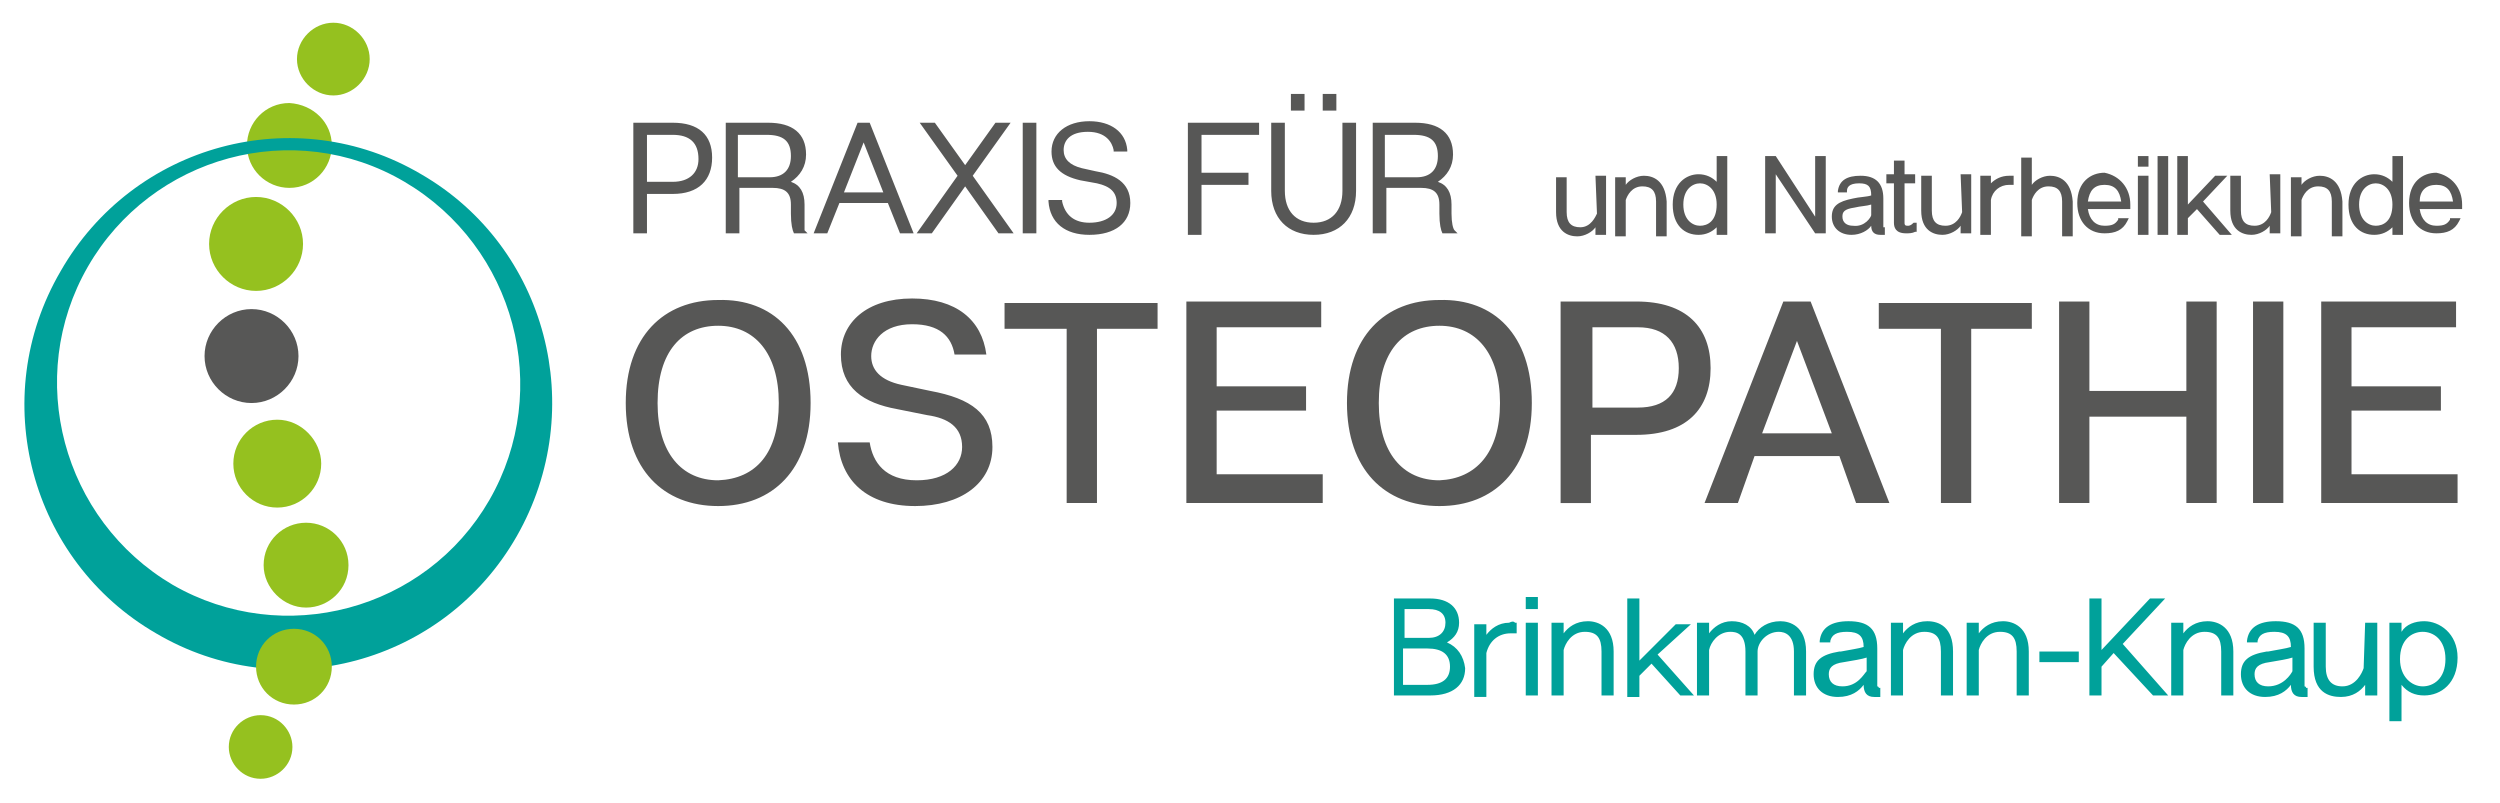
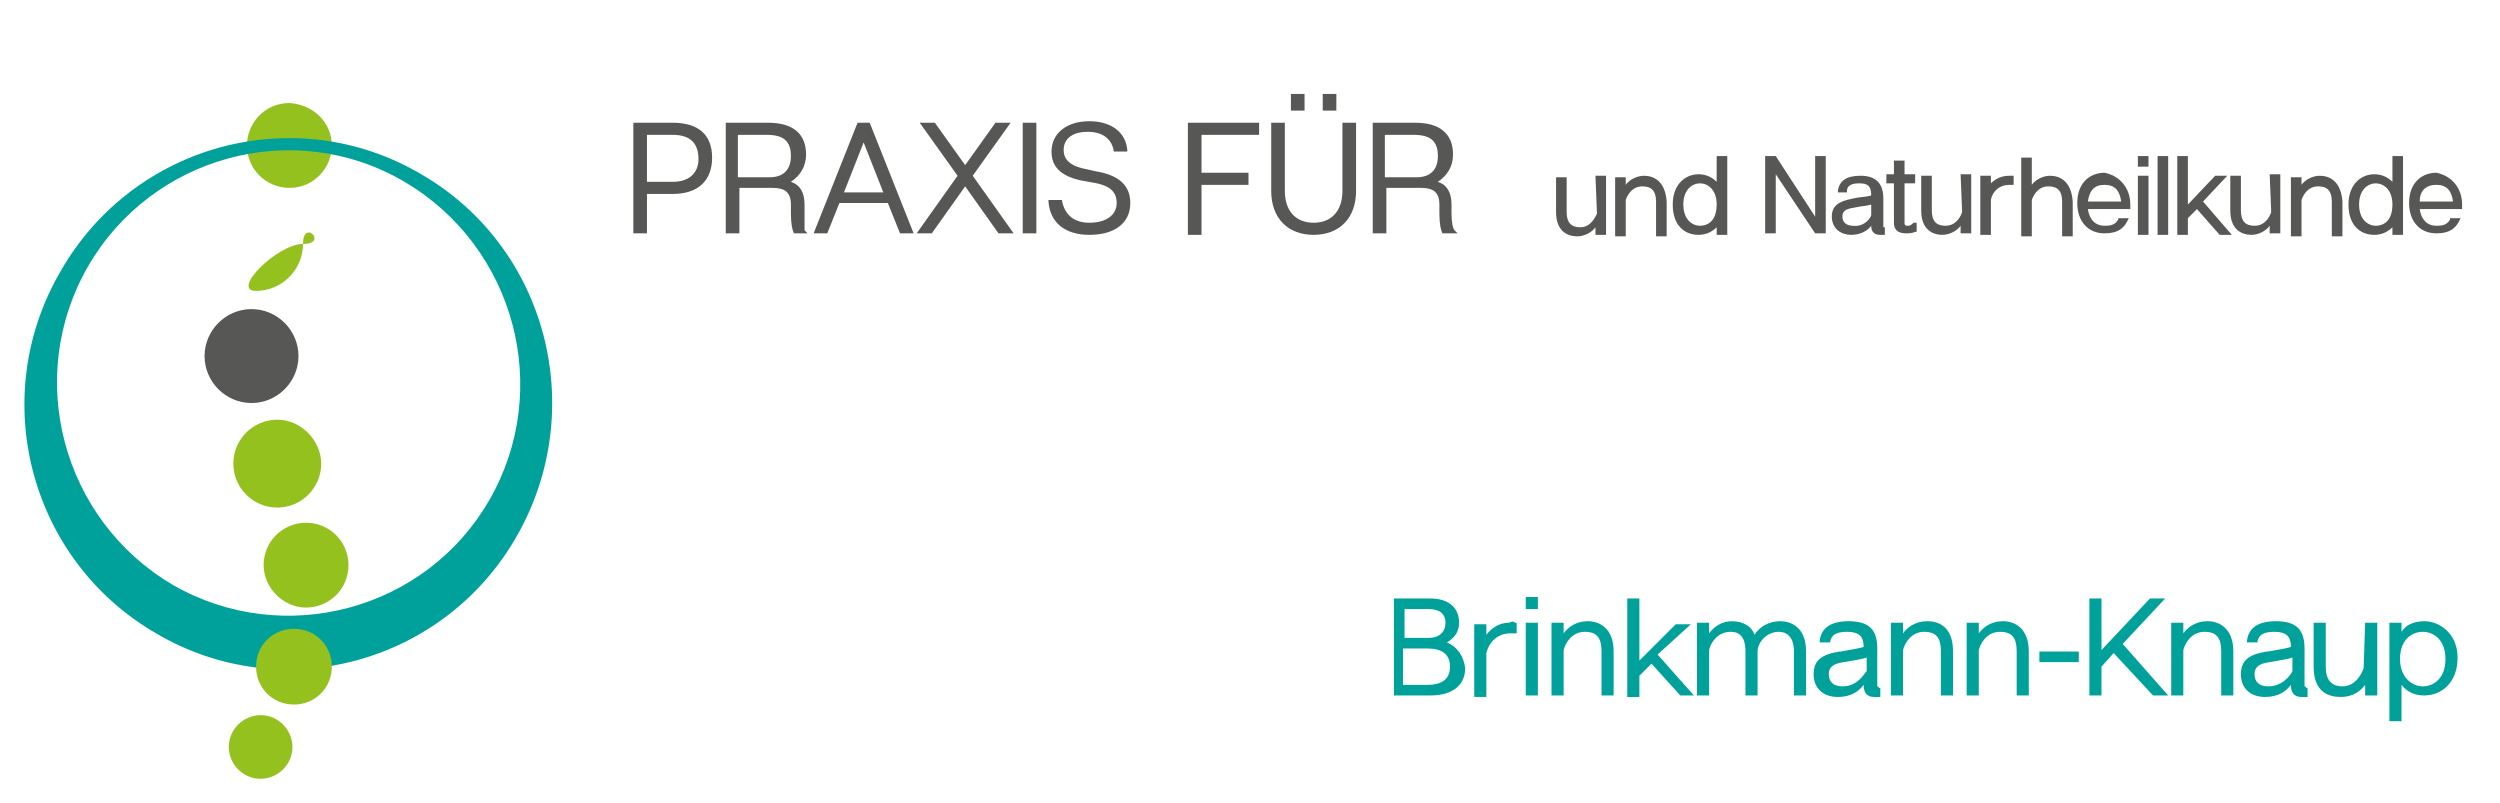
<svg xmlns="http://www.w3.org/2000/svg" version="1.1" id="Ebene_1" x="0px" y="0px" viewBox="0 0 165 53" style="enable-background:new 0 0 165 53;" xml:space="preserve">
  <style type="text/css">
	.st0{fill:#95C11F;}
	.st1{fill:#00A19A;}
	.st2{fill:#575756;}
</style>
  <g>
    <path class="st0" d="M21.9,9.6c0,1.5-1.2,2.8-2.8,2.8c-1.5,0-2.8-1.2-2.8-2.8c0-1.5,1.2-2.8,2.8-2.8C20.7,6.9,21.9,8.1,21.9,9.6" />
    <path class="st1" d="M26.7,12c7.3,4.3,9.8,13.7,5.6,21s-13.6,9.8-20.9,5.6c-7.3-4.3-9.8-13.7-5.6-21S19.4,7.7,26.7,12 M10.3,41.8   c8.3,4.9,19,2,23.8-6.4s2-19.1-6.3-23.9c-8.3-4.9-19-2-23.8,6.4C-0.9,26.3,2,37,10.3,41.8" />
-     <path class="st0" d="M24.4,3.9c0,1.3-1.1,2.4-2.4,2.4s-2.4-1.1-2.4-2.4s1.1-2.4,2.4-2.4S24.4,2.6,24.4,3.9" />
-     <path class="st0" d="M20,16.1c0,1.7-1.4,3.1-3.1,3.1s-3.1-1.4-3.1-3.1s1.4-3.1,3.1-3.1S20,14.4,20,16.1" />
+     <path class="st0" d="M20,16.1c0,1.7-1.4,3.1-3.1,3.1s1.4-3.1,3.1-3.1S20,14.4,20,16.1" />
    <path class="st2" d="M19.7,23.5c0,1.7-1.4,3.1-3.1,3.1s-3.1-1.4-3.1-3.1s1.4-3.1,3.1-3.1C18.3,20.4,19.7,21.8,19.7,23.5" />
    <path class="st0" d="M21.2,30.6c0,1.6-1.3,2.9-2.9,2.9s-2.9-1.3-2.9-2.9c0-1.6,1.3-2.9,2.9-2.9S21.2,29.1,21.2,30.6" />
    <path class="st0" d="M23,37.3c0,1.6-1.3,2.8-2.8,2.8s-2.8-1.3-2.8-2.8c0-1.6,1.3-2.8,2.8-2.8S23,35.7,23,37.3" />
    <path class="st0" d="M19.3,49.3c0,1.2-1,2.1-2.1,2.1c-1.2,0-2.1-1-2.1-2.1c0-1.2,1-2.1,2.1-2.1C18.4,47.2,19.3,48.2,19.3,49.3" />
    <path class="st0" d="M21.9,44c0,1.4-1.1,2.5-2.5,2.5s-2.5-1.1-2.5-2.5s1.1-2.5,2.5-2.5S21.9,42.6,21.9,44" />
  </g>
  <path class="st1" d="M95.5,42.4c0.5-0.3,0.8-0.7,0.8-1.3c0-1-0.7-1.6-1.9-1.6h-2.4v6.4h2.4c1.5,0,2.3-0.7,2.3-1.8  C96.6,43.3,96.2,42.7,95.5,42.4z M92.7,42.1v-1.9h1.6c0.7,0,1.1,0.3,1.1,0.9c0,0.6-0.4,1-1.1,1H92.7z M92.7,42.8h1.5  c1,0,1.5,0.4,1.5,1.2c0,0.8-0.5,1.2-1.5,1.2h-1.6V42.8z M100,41.1l0.1,0v0.7l-0.1,0c-0.1,0-0.2,0-0.3,0c-0.8,0-1.4,0.5-1.6,1.3  l0,2.9h-0.8v-4.8h0.8v0.7c0.3-0.4,0.8-0.8,1.5-0.8C99.8,41,99.9,41,100,41.1z M100.7,41.1h0.8v4.8h-0.8V41.1z M100.7,39.4h0.8v0.8  h-0.8V39.4z M106.5,43v2.9h-0.8V43c0-0.9-0.3-1.3-1.1-1.3c-0.9,0-1.3,0.8-1.4,1.2l0,3h-0.8v-4.8h0.8v0.7c0.3-0.4,0.8-0.8,1.6-0.8  C105.5,41,106.5,41.4,106.5,43z M109.4,43.2l2.4,2.7h-0.9l0,0l-1.9-2.1l-0.8,0.8v1.4h-0.8v-6.5h0.8v4.1l2.4-2.4h1L109.4,43.2z   M119.2,43v2.9h-0.8V43c0-1.1-0.6-1.3-1-1.3c-0.8,0-1.4,0.7-1.4,1.3v2.9h-0.8V43c0-1.2-0.6-1.3-1-1.3c-0.8,0-1.3,0.7-1.4,1.2l0,3  h-0.8v-4.8h0.8v0.7c0.3-0.4,0.8-0.8,1.5-0.8c0.7,0,1.3,0.3,1.5,0.9c0.3-0.5,0.9-0.9,1.7-0.9C118.1,41,119.2,41.3,119.2,43z   M123.9,45.3c0,0,0-0.1,0-0.2v-2.3c0-1.3-0.6-1.8-1.9-1.8c-1.1,0-1.8,0.4-1.9,1.3l0,0.1h0.7l0-0.1c0.1-0.4,0.4-0.6,1.1-0.6  c0.8,0,1.1,0.3,1.1,1c-0.3,0.1-1,0.2-1.5,0.3l-0.1,0c-1.2,0.2-1.7,0.6-1.7,1.5c0,0.9,0.6,1.5,1.6,1.5c0.9,0,1.4-0.4,1.7-0.8v0  c0,0.5,0.2,0.8,0.7,0.8c0.1,0,0.2,0,0.3,0l0.1,0v-0.6l-0.1,0C124,45.3,123.9,45.3,123.9,45.3z M121.6,45.3c-0.6,0-0.9-0.3-0.9-0.8  c0-0.4,0.2-0.7,1-0.8c0.6-0.1,1.2-0.2,1.5-0.3v0.9C123,44.5,122.6,45.3,121.6,45.3z M128.9,43v2.9h-0.8V43c0-0.9-0.3-1.3-1.1-1.3  c-0.9,0-1.3,0.8-1.4,1.2l0,3h-0.8v-4.8h0.8v0.7c0.3-0.4,0.8-0.8,1.6-0.8C128,41,128.9,41.4,128.9,43z M133.9,43v2.9h-0.8V43  c0-0.9-0.3-1.3-1.1-1.3c-0.9,0-1.3,0.8-1.4,1.2l0,3h-0.8v-4.8h0.8v0.7c0.3-0.4,0.8-0.8,1.6-0.8C132.9,41,133.9,41.4,133.9,43z   M134.6,43h2.6v0.7h-2.6V43z M140.1,42.5l3,3.4h-1l-2.6-2.8l-0.8,0.9v1.9h-0.8v-6.4h0.8v3.4l3.2-3.4h1L140.1,42.5z M147.4,43v2.9  h-0.8V43c0-0.9-0.3-1.3-1.1-1.3c-0.9,0-1.3,0.8-1.4,1.2l0,3h-0.8v-4.8h0.8v0.7c0.3-0.4,0.8-0.8,1.6-0.8  C146.4,41,147.4,41.4,147.4,43z M152.1,45.3c0,0,0-0.1,0-0.2v-2.3c0-1.3-0.6-1.8-1.9-1.8c-1.1,0-1.8,0.4-1.9,1.3l0,0.1h0.7l0-0.1  c0.1-0.4,0.4-0.6,1.1-0.6c0.8,0,1.1,0.3,1.1,1c-0.3,0.1-1,0.2-1.5,0.3l-0.1,0c-1.2,0.2-1.7,0.6-1.7,1.5c0,0.9,0.6,1.5,1.6,1.5  c0.9,0,1.4-0.4,1.7-0.8v0c0,0.5,0.2,0.8,0.7,0.8c0.1,0,0.2,0,0.3,0l0.1,0v-0.6l-0.1,0C152.2,45.3,152.1,45.3,152.1,45.3z   M149.7,45.3c-0.6,0-0.9-0.3-0.9-0.8c0-0.4,0.2-0.7,1-0.8c0.6-0.1,1.2-0.2,1.5-0.3v0.9C151.2,44.5,150.7,45.3,149.7,45.3z   M156.1,41.1h0.8v4.8h-0.8v-0.7c-0.3,0.4-0.8,0.8-1.6,0.8c-0.8,0-1.8-0.3-1.8-2v-2.9h0.8V44c0,0.9,0.4,1.3,1.1,1.3  c0.9,0,1.3-0.9,1.4-1.2L156.1,41.1z M160,41c-0.6,0-1.2,0.2-1.5,0.7v-0.6h-0.8v6.5h0.8v-2.4c0.4,0.5,0.9,0.7,1.5,0.7  c1.1,0,2.2-0.8,2.2-2.5C162.2,41.8,161,41,160,41z M159.9,41.7c0.7,0,1.5,0.5,1.5,1.8c0,1.3-0.8,1.8-1.5,1.8c-0.7,0-1.5-0.6-1.5-1.8  C158.4,42.2,159.2,41.7,159.9,41.7z" />
-   <path class="st2" d="M53.5,26.6c0,4.4-2.5,6.8-6.1,6.8c-3.6,0-6.1-2.4-6.1-6.8c0-4.4,2.5-6.8,6.1-6.8C51,19.7,53.5,22.1,53.5,26.6z   M51.4,26.6c0-3.3-1.6-5.1-4-5.1c-2.4,0-4,1.7-4,5.1c0,3.3,1.6,5.1,4,5.1C49.9,31.6,51.4,29.9,51.4,26.6z M65.5,29.5  c0,2.4-2.1,3.9-5.1,3.9c-3.2,0-4.9-1.7-5.1-4.2h2.1c0.2,1.3,1,2.5,3.1,2.5c2,0,3-1,3-2.2c0-1.3-0.9-1.9-2.3-2.1L59.2,27  c-2.2-0.4-3.7-1.4-3.7-3.6c0-2.1,1.7-3.7,4.7-3.7c2.9,0,4.6,1.4,4.9,3.7h-2.1c-0.2-1.2-1-2-2.8-2c-1.9,0-2.7,1.1-2.7,2.1  c0,0.9,0.6,1.6,2,1.9l1.9,0.4C64.1,26.3,65.5,27.3,65.5,29.5z M76.5,21.7h-4.1v11.5h-2V21.7h-4.1v-1.7h10.1V21.7z M87.3,31.5v1.7h-9  V19.9h8.9v1.7h-6.9v3.9h5.9v1.6h-5.9v4.2H87.3z M101.1,26.6c0,4.4-2.5,6.8-6.1,6.8c-3.6,0-6.1-2.4-6.1-6.8c0-4.4,2.5-6.8,6.1-6.8  C98.6,19.7,101.1,22.1,101.1,26.6z M99,26.6c0-3.3-1.6-5.1-4-5.1c-2.4,0-4,1.7-4,5.1c0,3.3,1.6,5.1,4,5.1C97.4,31.6,99,29.9,99,26.6  z M112.9,24.3c0,2.7-1.6,4.4-4.9,4.4h-3v4.5h-2V19.9h5C111.3,19.9,112.9,21.6,112.9,24.3z M110.8,24.3c0-1.7-0.9-2.7-2.7-2.7h-3v5.3  h3C109.9,26.9,110.8,26,110.8,24.3z M121.4,30.1h-5.6l-1.1,3.1h-2.2l5.2-13.3h1.8l5.2,13.3h-2.2L121.4,30.1z M120.9,28.6l-2.3-6.1  l-2.3,6.1H120.9z M134.2,21.7h-4.1v11.5h-2V21.7H124v-1.7h10.1V21.7z M146.3,19.9v13.3h-2v-5.7h-6.4v5.7h-2V19.9h2v5.9h6.4v-5.9  H146.3z M148.7,33.2V19.9h2v13.3H148.7z M162.2,31.5v1.7h-9V19.9h8.9v1.7h-6.9v3.9h5.9v1.6h-5.9v4.2H162.2z" />
  <path class="st2" d="M44.4,8.1h-2.6v7.3h0.9v-2.6h1.7c1.7,0,2.6-0.9,2.6-2.4C47,8.9,46.1,8.1,44.4,8.1z M44.4,12h-1.7V8.9h1.7  c1.1,0,1.7,0.5,1.7,1.6C46.1,11.4,45.5,12,44.4,12z M53.1,14.1v-0.6c0-0.8-0.3-1.3-0.9-1.5c0.6-0.4,1-1,1-1.8c0-1.4-0.9-2.1-2.5-2.1  h-2.8v7.3h0.9v-3H51c0.8,0,1.2,0.3,1.2,1.1v0.6c0,0.7,0.1,1.1,0.2,1.3l0,0h0.9l-0.2-0.2C53.1,15.1,53.1,14.7,53.1,14.1z M48.7,8.9  h1.9c1.1,0,1.6,0.4,1.6,1.4c0,0.9-0.5,1.4-1.4,1.4h-2.1V8.9z M56.6,8.1l-2.9,7.3h0.9l0.8-2h3.2l0.8,2h0.9l-2.9-7.3H56.6z M58.3,12.7  h-2.6L57,9.4L58.3,12.7z M64.2,11.6l2.7,3.8h-1l-2.2-3.1l-2.2,3.1h-1l2.7-3.8l-2.5-3.5h1l2,2.8l2-2.8h1L64.2,11.6z M67.5,8.1h0.9  v7.3h-0.9V8.1z M74.6,13.4c0,1.3-1,2.1-2.7,2.1c-1.6,0-2.6-0.8-2.7-2.2l0-0.1h0.9l0,0.1c0.2,0.9,0.8,1.4,1.8,1.4  c1.1,0,1.8-0.5,1.8-1.3c0-0.7-0.4-1.1-1.3-1.3l-1.1-0.2C70,11.6,69.4,11,69.4,10c0-1.2,1-2,2.5-2c1.4,0,2.4,0.7,2.5,1.9l0,0.1h-0.9  l0-0.1c-0.1-0.5-0.5-1.2-1.7-1.2c-1.2,0-1.6,0.6-1.6,1.2c0,0.6,0.4,1,1.2,1.2l0.9,0.2C73.5,11.5,74.6,12,74.6,13.4z M78.4,8.1h4.7  v0.8h-3.8v2.5h3.1v0.8h-3.1v3.3h-0.9V8.1z M88.2,7.3h-0.9V6.2h0.9V7.3z M86.1,7.3h-0.9V6.2h0.9V7.3z M88.6,8.1h0.9v4.5  c0,1.8-1.1,2.9-2.8,2.9c-1.7,0-2.8-1.1-2.8-2.9V8.1h0.9v4.5c0,1.3,0.7,2.1,1.9,2.1c1.2,0,1.9-0.8,1.9-2.1V8.1z M96,15.2  c-0.1-0.1-0.2-0.5-0.2-1.1v-0.6c0-0.8-0.3-1.3-0.9-1.5c0.6-0.4,1-1,1-1.8c0-1.4-0.9-2.1-2.5-2.1h-2.8v7.3h0.9v-3h2.3  c0.8,0,1.2,0.3,1.2,1.1v0.6c0,0.7,0.1,1.1,0.2,1.3l0,0h1L96,15.2z M91.4,8.9h1.9c1.1,0,1.6,0.4,1.6,1.4c0,0.9-0.5,1.4-1.4,1.4h-2.1  V8.9z" />
  <path class="st2" d="M105.3,11.6h0.7v3.9h-0.7v-0.5c-0.2,0.3-0.7,0.6-1.2,0.6c-0.6,0-1.4-0.3-1.4-1.6v-2.3h0.7v2.3  c0,0.7,0.3,1,0.9,1c0.7,0,1-0.7,1.1-0.9L105.3,11.6z M108.5,11.6c-0.5,0-1,0.3-1.2,0.6v-0.5h-0.7v3.9h0.7l0-2.4  c0.1-0.3,0.4-0.9,1.1-0.9c0.6,0,0.9,0.3,0.9,1v2.3h0.7v-2.3C109.9,11.9,109.1,11.6,108.5,11.6z M113.3,10.3h0.7v5.2h-0.7V15  c-0.3,0.3-0.7,0.5-1.2,0.5c-0.9,0-1.7-0.6-1.7-2c0-1.4,0.9-2,1.7-2c0.5,0,0.9,0.2,1.2,0.5V10.3z M113.3,13.5c0-1-0.6-1.4-1.1-1.4  c-0.5,0-1.1,0.4-1.1,1.4c0,1,0.6,1.4,1.1,1.4C112.7,14.9,113.3,14.6,113.3,13.5z M119.8,14.3l-2.6-4h-0.7v5.1h0.7v-3.9l2.6,3.9h0.7  v-5.1h-0.7V14.3z M124.3,15l0.1,0v0.5l-0.1,0c-0.1,0-0.1,0-0.2,0c-0.4,0-0.6-0.2-0.6-0.6c-0.2,0.3-0.7,0.6-1.3,0.6  c-0.8,0-1.3-0.5-1.3-1.2c0-0.7,0.4-1,1.4-1.2l0,0c0.4-0.1,0.9-0.1,1.2-0.2c0-0.6-0.2-0.8-0.8-0.8c-0.7,0-0.8,0.3-0.8,0.5l0,0.1h-0.6  l0-0.1c0.1-0.7,0.6-1,1.5-1c1,0,1.5,0.5,1.5,1.5v1.8c0,0.1,0,0.1,0,0.1C124.2,15,124.3,15,124.3,15z M123.5,14.2v-0.7  c-0.3,0.1-0.7,0.1-1.1,0.2c-0.7,0.1-0.8,0.3-0.8,0.6c0,0.4,0.3,0.6,0.7,0.6C123.1,15,123.5,14.3,123.5,14.2z M125.9,14.9  c-0.2,0-0.2-0.1-0.2-0.2v-2.6h0.7v-0.6h-0.7v-0.9H125v0.9h-0.5v0.6h0.5v2.6c0,0.3,0.1,0.7,0.8,0.7c0.2,0,0.4,0,0.6-0.1l0.1,0v-0.6  l-0.2,0C126.1,14.9,126,14.9,125.9,14.9z M129.5,14c-0.1,0.3-0.4,0.9-1.1,0.9c-0.6,0-0.9-0.3-0.9-1v-2.3h-0.7v2.3  c0,1.3,0.8,1.6,1.4,1.6c0.5,0,1-0.3,1.2-0.6v0.5h0.7v-3.9h-0.7L129.5,14z M132.6,11.6c-0.5,0-0.9,0.2-1.2,0.5v-0.5h-0.7v3.9h0.7  l0-2.3c0.1-0.6,0.6-1,1.2-1c0.1,0,0.1,0,0.2,0l0.1,0v-0.6l-0.1,0C132.8,11.6,132.7,11.6,132.6,11.6z M135.3,11.6  c-0.5,0-1,0.3-1.2,0.6v-1.8h-0.7v5.2h0.7l0-2.4c0.1-0.3,0.4-0.9,1.1-0.9c0.6,0,0.9,0.3,0.9,1v2.3h0.7v-2.3  C136.7,11.9,135.9,11.6,135.3,11.6z M140.6,13.5c0,0.1,0,0.1,0,0.2l0,0.1h-2.8c0.1,0.7,0.5,1.1,1.1,1.1c0.5,0,0.7-0.1,0.9-0.4l0-0.1  h0.7l-0.1,0.2c-0.3,0.6-0.8,0.8-1.5,0.8c-1.1,0-1.8-0.8-1.8-2c0-1.4,0.9-2,1.8-2C139.9,11.6,140.6,12.4,140.6,13.5z M137.8,13.3h2.2  c-0.1-0.7-0.4-1.1-1.1-1.1S137.9,12.6,137.8,13.3z M141.1,15.5h0.7v-3.9h-0.7V15.5z M141.1,11h0.7v-0.7h-0.7V11z M142.4,15.5h0.7  v-5.2h-0.7V15.5z M147,11.6h-0.8l-1.8,1.9v-3.2h-0.7v5.2h0.7v-1.1l0.6-0.6l1.5,1.7h0.8l-1.9-2.2L147,11.6z M149.9,14  c-0.1,0.3-0.4,0.9-1.1,0.9c-0.6,0-0.9-0.3-0.9-1v-2.3h-0.7v2.3c0,1.3,0.8,1.6,1.4,1.6c0.5,0,1-0.3,1.2-0.6v0.5h0.7v-3.9h-0.7  L149.9,14z M153.1,11.6c-0.5,0-1,0.3-1.2,0.6v-0.5h-0.7v3.9h0.7l0-2.4c0.1-0.3,0.4-0.9,1.1-0.9c0.6,0,0.9,0.3,0.9,1v2.3h0.7v-2.3  C154.5,11.9,153.7,11.6,153.1,11.6z M157.9,10.3h0.7v5.2h-0.7V15c-0.3,0.3-0.7,0.5-1.2,0.5c-0.9,0-1.7-0.6-1.7-2c0-1.4,0.9-2,1.7-2  c0.5,0,0.9,0.2,1.2,0.5V10.3z M157.9,13.5c0-1-0.6-1.4-1.1-1.4c-0.5,0-1.1,0.4-1.1,1.4c0,1,0.6,1.4,1.1,1.4  C157.3,14.9,157.9,14.6,157.9,13.5z M162.5,13.5c0,0.1,0,0.1,0,0.2l0,0.1h-2.8c0.1,0.7,0.5,1.1,1.1,1.1c0.5,0,0.7-0.1,0.9-0.4l0-0.1  h0.7l-0.1,0.2c-0.3,0.6-0.8,0.8-1.5,0.8c-1.1,0-1.8-0.8-1.8-2c0-1.4,0.9-2,1.8-2C161.8,11.6,162.5,12.4,162.5,13.5z M159.7,13.3h2.2  c-0.1-0.7-0.4-1.1-1.1-1.1S159.7,12.6,159.7,13.3z" />
</svg>